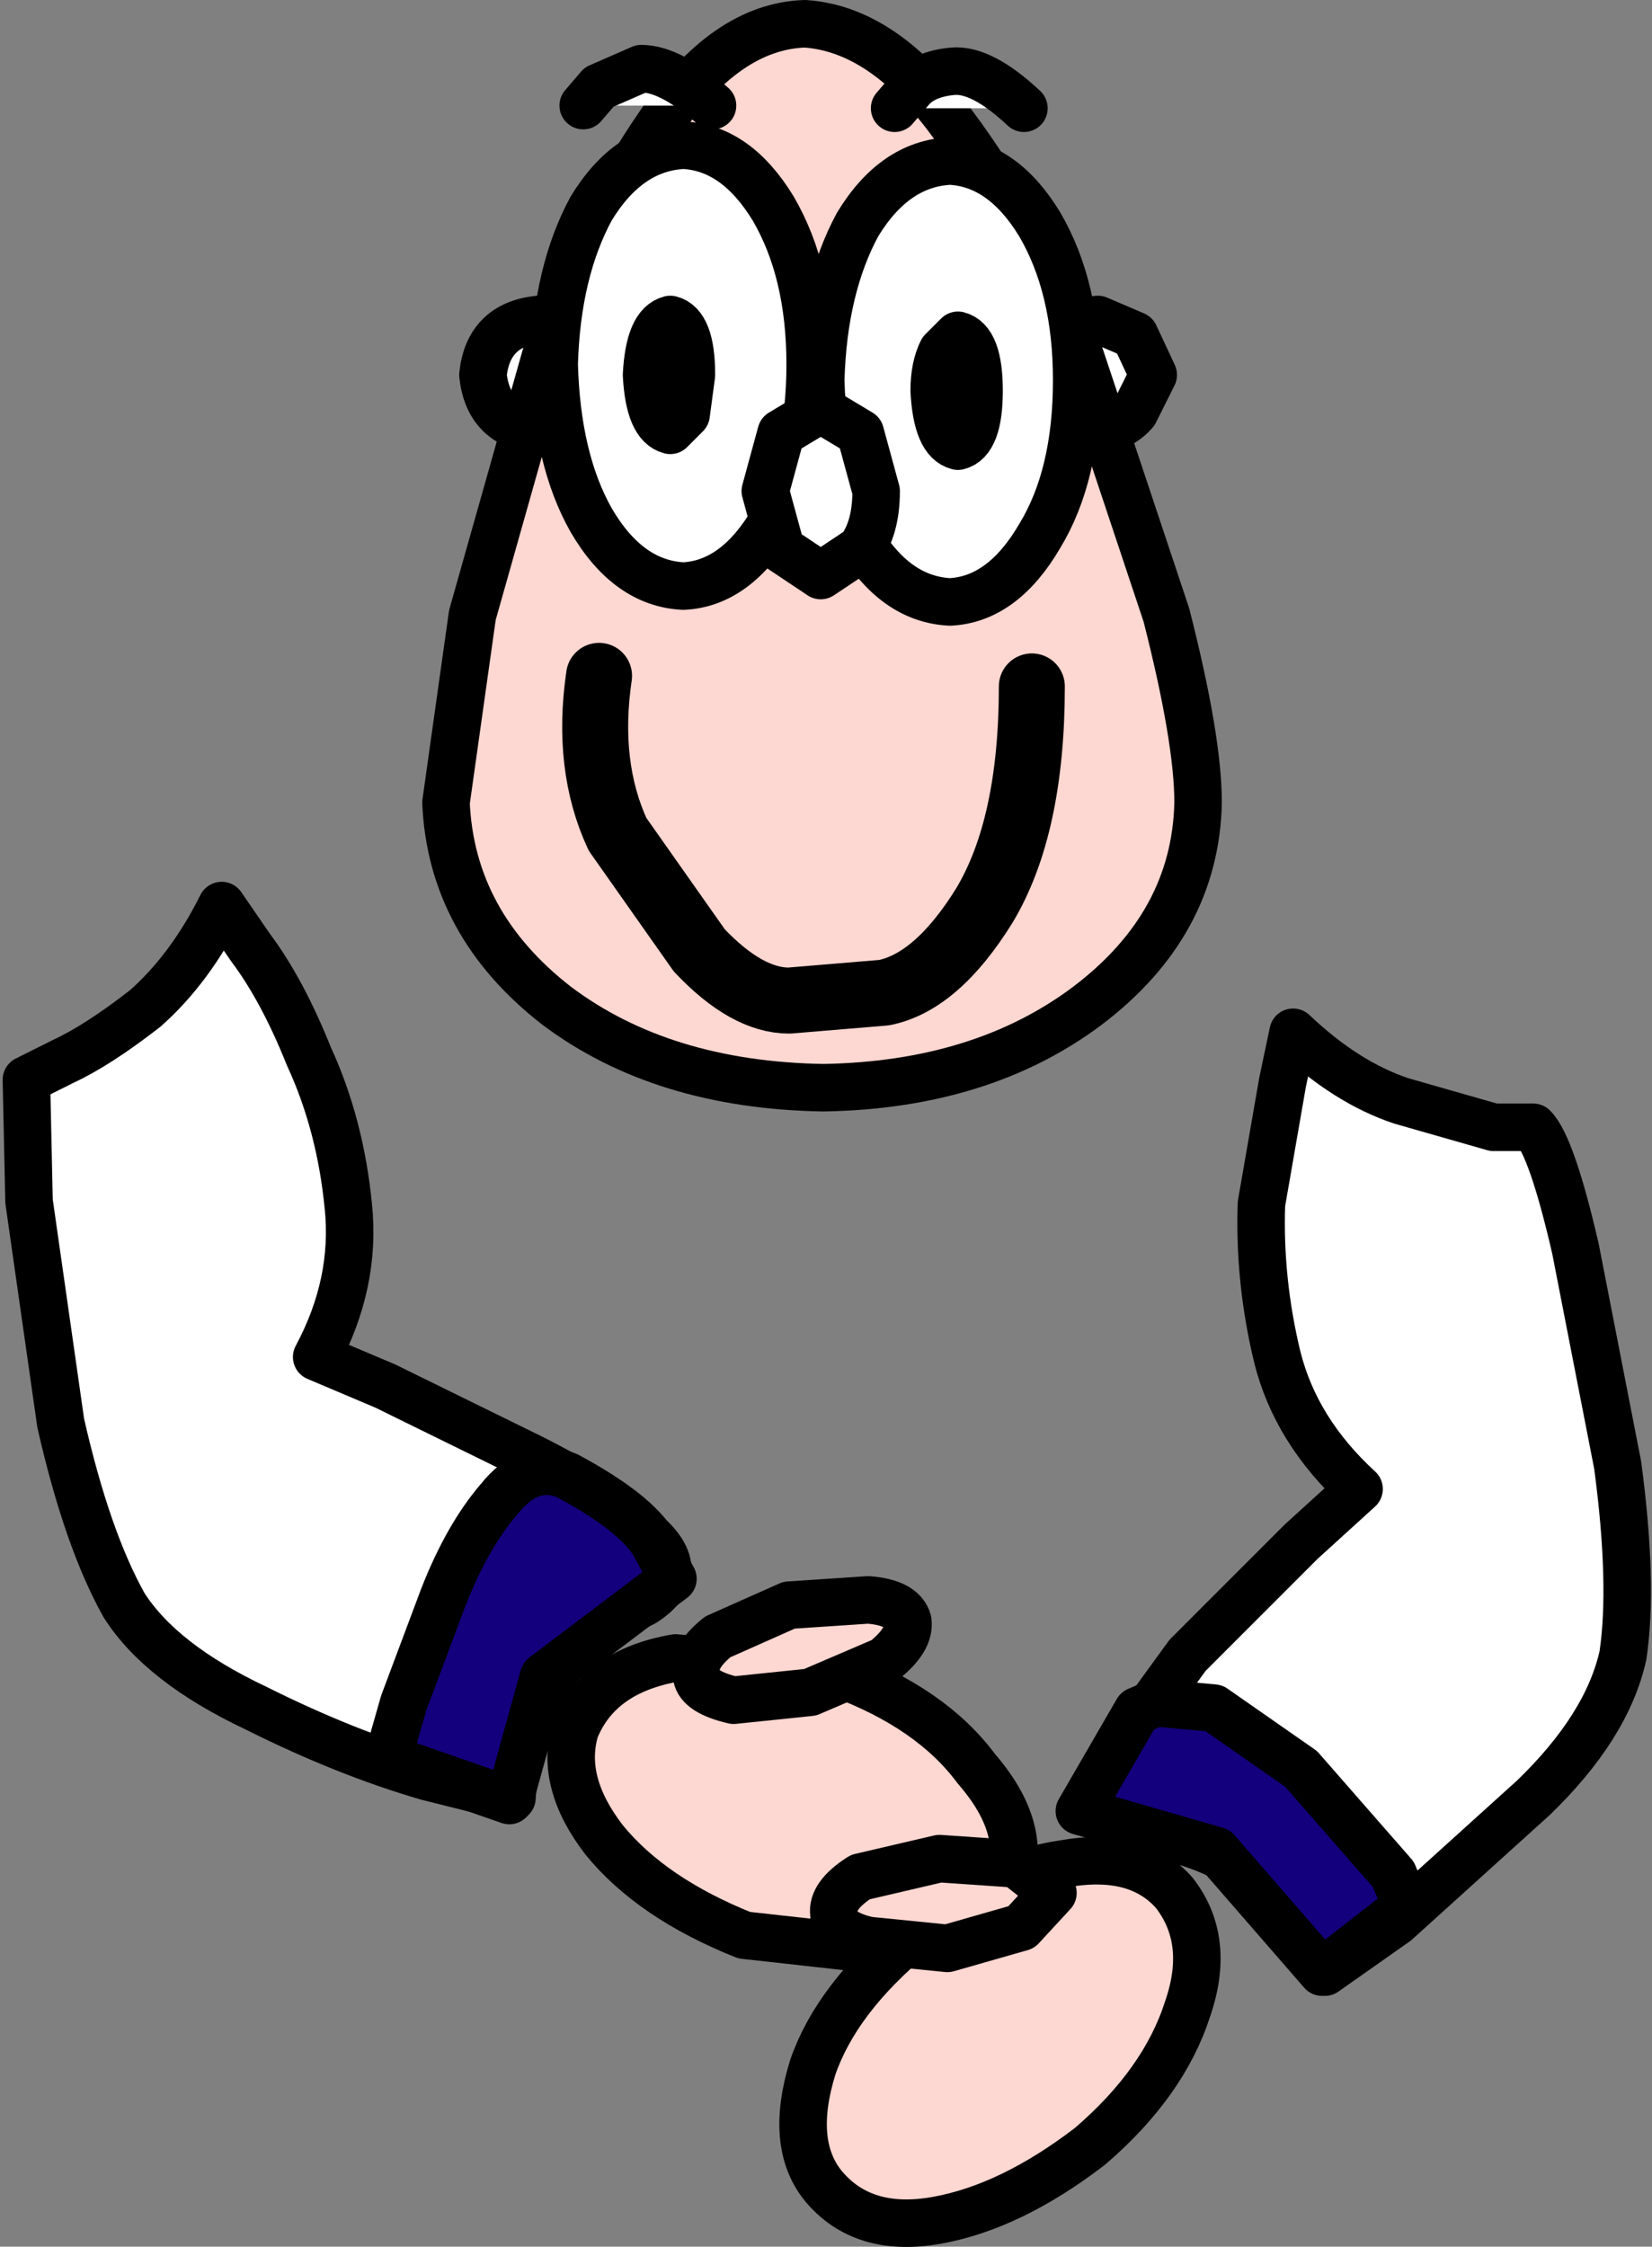
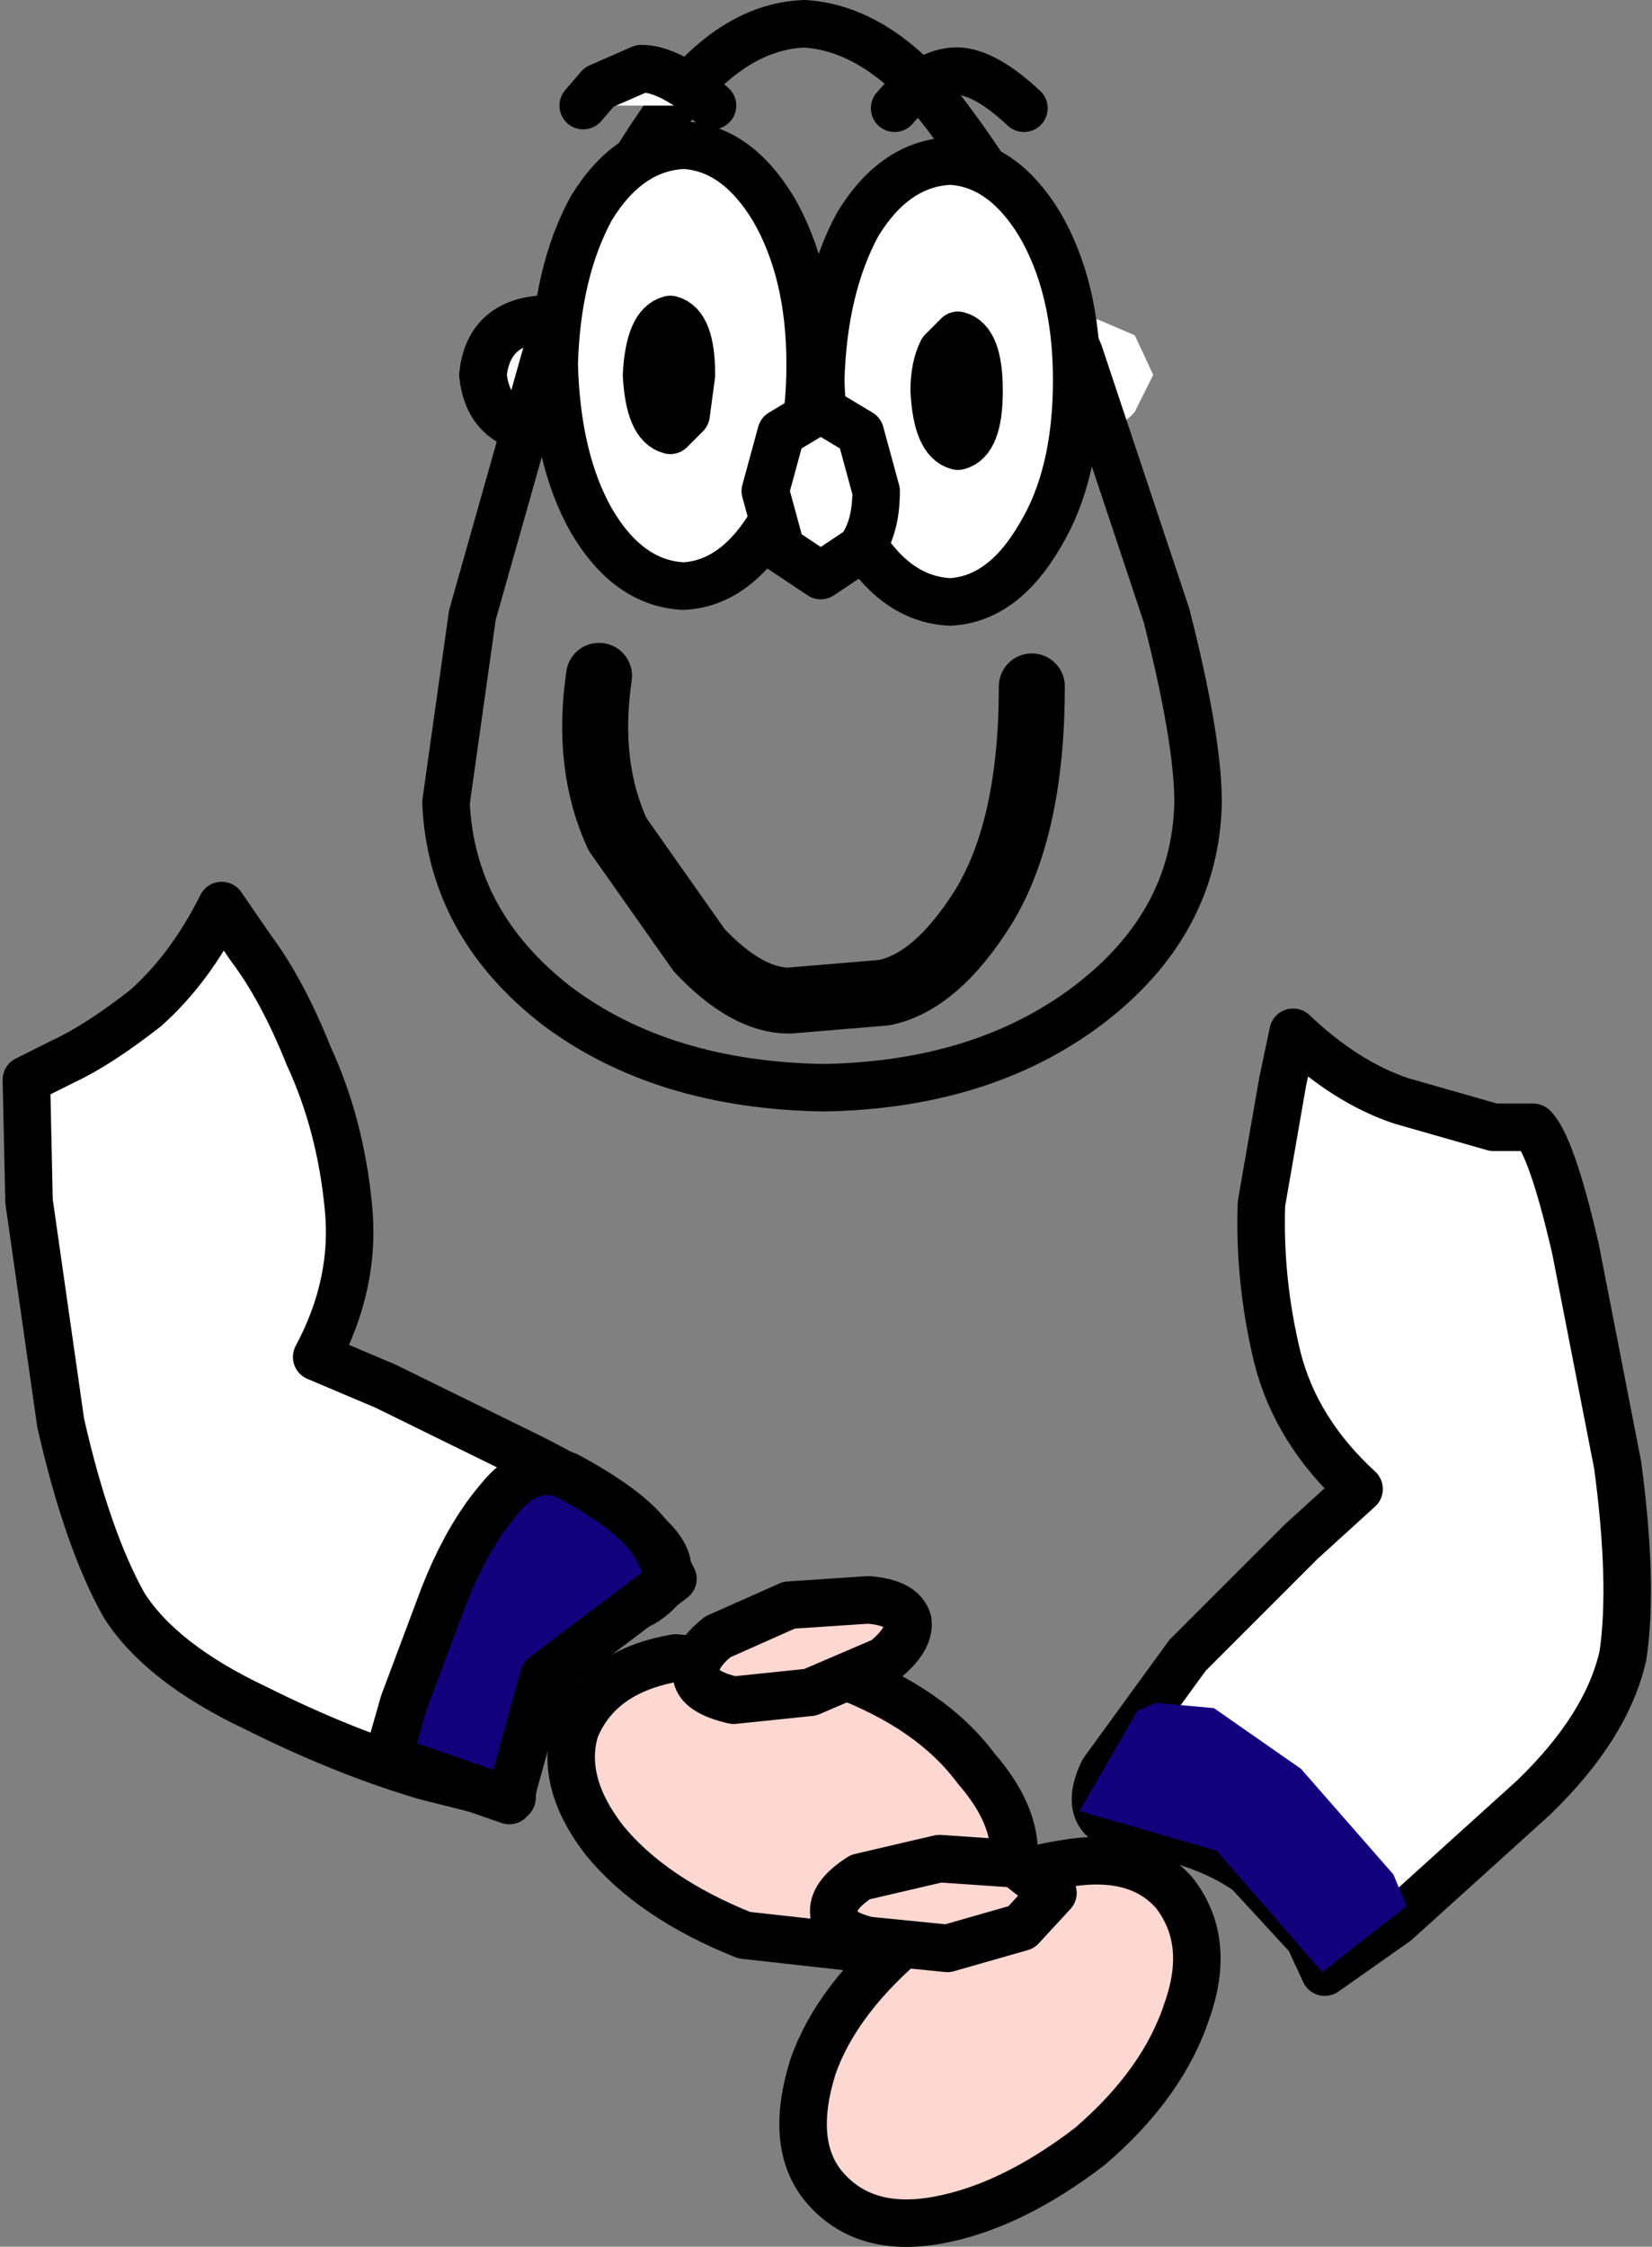
<svg xmlns="http://www.w3.org/2000/svg" height="42.55px" width="31.3px">
  <rect width="100%" height="100%" fill="#808080" stroke="none" />
  <g transform="matrix(1.0, 0.0, 0.0, 1.0, 15.7, 12.55)">
    <path d="M-1.6 24.1 L1.55 24.45 Q2.95 24.15 3.4 23.15 3.8 22.1 2.8 20.95 1.95 19.8 0.2 19.15 L-2.9 18.85 Q-4.35 19.1 -4.8 20.2 -5.1 21.2 -4.25 22.3 -3.35 23.4 -1.6 24.1" fill="#fdd7d1" fill-rule="evenodd" stroke="none" />
    <path d="M-1.6 24.1 L1.55 24.45 Q2.95 24.15 3.4 23.15 3.8 22.1 2.8 20.95 1.95 19.8 0.2 19.15 L-2.9 18.85 Q-4.35 19.1 -4.8 20.2 -5.1 21.2 -4.25 22.3 -3.35 23.4 -1.6 24.1 Z" fill="none" stroke="#000000" stroke-linecap="round" stroke-linejoin="round" stroke-width="0.9" />
    <path d="M-0.35 19.5 L1.05 18.9 Q1.55 18.5 1.5 18.15 1.4 17.8 0.75 17.75 L-0.75 17.85 -2.1 18.45 Q-2.6 18.85 -2.5 19.2 -2.45 19.5 -1.8 19.65 L-0.35 19.5" fill="#fdd7d1" fill-rule="evenodd" stroke="none" />
    <path d="M-0.35 19.5 L1.05 18.9 Q1.55 18.5 1.5 18.15 1.4 17.8 0.75 17.75 L-0.75 17.85 -2.1 18.45 Q-2.6 18.85 -2.5 19.2 -2.45 19.5 -1.8 19.65 L-0.35 19.5 Z" fill="none" stroke="#000000" stroke-linecap="round" stroke-linejoin="round" stroke-width="0.9" />
    <path d="M-3.4 16.55 Q-4.15 15.8 -5.65 15.05 L-8.4 13.7 -9.7 13.15 Q-8.95 11.75 -9.1 10.3 -9.25 8.75 -9.85 7.45 -10.35 6.2 -10.95 5.4 L-11.5 4.6 Q-12.1 5.8 -12.95 6.55 -13.85 7.25 -14.5 7.55 L-15.2 7.9 -15.15 10.2 -14.55 14.4 Q-14.05 16.6 -13.35 17.85 -12.65 18.95 -10.85 19.8 -9.15 20.65 -7.6 21.1 L-6.0 21.5 -5.95 20.8 -5.3 19.3 Q-4.75 18.4 -3.5 17.8 -2.65 17.25 -3.4 16.55" fill="#ffffff" fill-rule="evenodd" stroke="none" />
    <path d="M-3.4 16.55 Q-2.65 17.25 -3.5 17.8 -4.75 18.4 -5.3 19.3 L-5.95 20.8 -6.0 21.5 -7.6 21.1 Q-9.15 20.65 -10.85 19.8 -12.65 18.95 -13.35 17.85 -14.05 16.6 -14.55 14.4 L-15.15 10.2 -15.2 7.9 -14.5 7.55 Q-13.85 7.25 -12.95 6.55 -12.1 5.8 -11.5 4.6 L-10.95 5.4 Q-10.35 6.2 -9.85 7.45 -9.25 8.75 -9.1 10.3 -8.95 11.75 -9.7 13.15 L-8.4 13.7 -5.65 15.05 Q-4.15 15.8 -3.4 16.55 Z" fill="none" stroke="#000000" stroke-linecap="round" stroke-linejoin="round" stroke-width="0.9" />
    <path d="M-2.95 17.35 L-3.3 16.7 Q-3.65 16.1 -4.95 15.4 -5.65 15.1 -6.25 15.85 -6.85 16.55 -7.3 17.7 L-8.05 19.7 -8.35 20.75 -6.05 21.55 -5.4 19.2 -2.95 17.35" fill="#13007c" fill-rule="evenodd" stroke="none" />
    <path d="M-2.95 17.35 L-5.4 19.2 -6.05 21.55 -8.35 20.75 -8.05 19.7 -7.3 17.7 Q-6.85 16.55 -6.25 15.85 -5.65 15.1 -4.95 15.4 -3.65 16.1 -3.3 16.7 L-2.95 17.35 Z" fill="none" stroke="#000000" stroke-linecap="round" stroke-linejoin="round" stroke-width="0.9" />
    <path d="M-6.55 -5.45 Q-6.45 -6.4 -5.5 -6.5 L-4.8 -6.2 -4.45 -5.45 Q-4.5 -5.0 -4.8 -4.75 -5.05 -4.45 -5.5 -4.4 -6.45 -4.5 -6.55 -5.45" fill="#ffffff" fill-rule="evenodd" stroke="none" />
    <path d="M-6.55 -5.45 Q-6.45 -6.4 -5.5 -6.5 L-4.8 -6.2 -4.45 -5.45 Q-4.5 -5.0 -4.8 -4.75 -5.05 -4.45 -5.5 -4.4 -6.45 -4.5 -6.55 -5.45 Z" fill="none" stroke="#000000" stroke-linecap="round" stroke-linejoin="round" stroke-width="0.9" />
    <path d="M4.05 -5.45 Q4.15 -6.4 5.1 -6.5 L5.8 -6.2 6.15 -5.45 5.8 -4.75 Q5.55 -4.45 5.1 -4.4 4.15 -4.5 4.05 -5.45" fill="#ffffff" fill-rule="evenodd" stroke="none" />
-     <path d="M4.05 -5.45 Q4.15 -6.4 5.1 -6.5 L5.8 -6.2 6.15 -5.45 5.8 -4.75 Q5.55 -4.45 5.1 -4.4 4.15 -4.5 4.05 -5.45 Z" fill="none" stroke="#000000" stroke-linecap="round" stroke-linejoin="round" stroke-width="0.9" />
-     <path d="M6.4 -0.9 Q7.0 1.45 7.0 2.65 6.95 4.95 4.9 6.5 2.9 8.0 -0.1 8.05 -3.15 8.0 -5.15 6.5 -7.15 4.95 -7.25 2.65 L-6.75 -0.9 -5.35 -5.85 Q-4.45 -8.4 -3.2 -10.2 -1.95 -12.05 -0.45 -12.1 1.05 -12.0 2.35 -10.2 3.7 -8.4 4.75 -5.85 L6.4 -0.9" fill="#fdd7d1" fill-rule="evenodd" stroke="none" />
    <path d="M6.4 -0.9 Q7.0 1.45 7.0 2.65 6.95 4.95 4.9 6.5 2.9 8.0 -0.1 8.05 -3.15 8.0 -5.15 6.5 -7.15 4.95 -7.25 2.65 L-6.75 -0.9 -5.35 -5.85 Q-4.45 -8.4 -3.2 -10.2 -1.95 -12.05 -0.45 -12.1 1.05 -12.0 2.35 -10.2 3.7 -8.4 4.75 -5.85 L6.4 -0.9 Z" fill="none" stroke="#000000" stroke-linecap="round" stroke-linejoin="round" stroke-width="0.9" />
    <path d="M-5.2 -5.65 Q-5.15 -7.4 -4.5 -8.6 -3.8 -9.75 -2.75 -9.8 -1.75 -9.75 -1.05 -8.6 -0.35 -7.4 -0.35 -5.65 -0.35 -3.85 -1.05 -2.7 -1.75 -1.5 -2.75 -1.45 -3.8 -1.5 -4.5 -2.7 -5.15 -3.85 -5.2 -5.65" fill="#ffffff" fill-rule="evenodd" stroke="none" />
    <path d="M-5.2 -5.65 Q-5.15 -7.4 -4.5 -8.6 -3.8 -9.75 -2.75 -9.8 -1.75 -9.75 -1.05 -8.6 -0.35 -7.4 -0.35 -5.65 -0.35 -3.85 -1.05 -2.7 -1.75 -1.5 -2.75 -1.45 -3.8 -1.5 -4.5 -2.7 -5.15 -3.85 -5.2 -5.65 Z" fill="none" stroke="#000000" stroke-linecap="round" stroke-linejoin="round" stroke-width="0.9" />
    <path d="M-0.15 -5.35 Q-0.1 -7.1 0.55 -8.3 1.25 -9.45 2.3 -9.5 3.3 -9.45 4.0 -8.3 4.7 -7.1 4.7 -5.35 4.7 -3.55 4.0 -2.4 3.3 -1.2 2.3 -1.15 1.25 -1.2 0.55 -2.4 -0.1 -3.55 -0.15 -5.35" fill="#ffffff" fill-rule="evenodd" stroke="none" />
    <path d="M-0.15 -5.35 Q-0.1 -7.1 0.55 -8.3 1.25 -9.45 2.3 -9.5 3.3 -9.45 4.0 -8.3 4.7 -7.1 4.7 -5.35 4.7 -3.55 4.0 -2.4 3.3 -1.2 2.3 -1.15 1.25 -1.2 0.55 -2.4 -0.1 -3.55 -0.15 -5.35 Z" fill="none" stroke="#000000" stroke-linecap="round" stroke-linejoin="round" stroke-width="0.9" />
    <path d="M2.85 -5.15 Q2.85 -4.2 2.45 -4.1 2.05 -4.2 2.0 -5.15 2.0 -5.6 2.15 -5.9 L2.45 -6.2 Q2.85 -6.1 2.85 -5.15" fill="#000000" fill-rule="evenodd" stroke="none" />
    <path d="M2.85 -5.15 Q2.85 -4.2 2.45 -4.1 2.05 -4.2 2.0 -5.15 2.0 -5.6 2.15 -5.9 L2.45 -6.2 Q2.85 -6.1 2.85 -5.15 Z" fill="none" stroke="#000000" stroke-linecap="round" stroke-linejoin="round" stroke-width="0.9" />
-     <path d="M-2.6 -5.45 L-2.7 -4.7 -3.0 -4.4 Q-3.4 -4.5 -3.45 -5.45 -3.4 -6.4 -3.0 -6.5 -2.6 -6.4 -2.6 -5.45" fill="#000000" fill-rule="evenodd" stroke="none" />
    <path d="M-2.6 -5.45 L-2.7 -4.7 -3.0 -4.4 Q-3.4 -4.5 -3.45 -5.45 -3.4 -6.4 -3.0 -6.5 -2.6 -6.4 -2.6 -5.45 Z" fill="none" stroke="#000000" stroke-linecap="round" stroke-linejoin="round" stroke-width="0.9" />
    <path d="M-1.2 -3.25 L-0.9 -4.35 -0.15 -4.8 0.6 -4.35 0.9 -3.25 Q0.9 -2.55 0.6 -2.15 L-0.15 -1.65 -0.9 -2.15 -1.2 -3.25" fill="#ffffff" fill-rule="evenodd" stroke="none" />
    <path d="M-1.2 -3.25 L-0.9 -4.35 -0.15 -4.8 0.6 -4.35 0.9 -3.25 Q0.9 -2.55 0.6 -2.15 L-0.15 -1.65 -0.9 -2.15 -1.2 -3.25 Z" fill="none" stroke="#000000" stroke-linecap="round" stroke-linejoin="round" stroke-width="0.9" />
    <path d="M-2.2 -10.55 L-4.65 -10.55 -4.35 -10.9 -3.55 -11.25 Q-3.0 -11.25 -2.2 -10.55" fill="#ffffff" fill-rule="evenodd" stroke="none" />
    <path d="M-4.65 -10.55 L-4.35 -10.9 -3.55 -11.25 Q-3.0 -11.25 -2.2 -10.55" fill="none" stroke="#000000" stroke-linecap="round" stroke-linejoin="round" stroke-width="0.9" />
-     <path d="M1.25 -10.5 L1.55 -10.85 Q1.8 -11.15 2.35 -11.2 2.9 -11.25 3.7 -10.5 L1.25 -10.5" fill="#ffffff" fill-rule="evenodd" stroke="none" />
-     <path d="M1.25 -10.5 L1.55 -10.85 Q1.8 -11.15 2.35 -11.2 2.9 -11.25 3.7 -10.5" fill="none" stroke="#000000" stroke-linecap="round" stroke-linejoin="round" stroke-width="0.9" />
+     <path d="M1.25 -10.5 Q1.8 -11.15 2.35 -11.2 2.9 -11.25 3.7 -10.5" fill="none" stroke="#000000" stroke-linecap="round" stroke-linejoin="round" stroke-width="0.9" />
    <path d="M3.85 0.45 Q3.85 3.1 2.95 4.6 2.05 6.05 1.05 6.25 L-0.75 6.4 Q-1.55 6.4 -2.45 5.45 L-4.0 3.25 Q-4.6 1.95 -4.35 0.25" fill="none" stroke="#000000" stroke-linecap="round" stroke-linejoin="round" stroke-width="1.25" />
    <path d="M4.95 28.1 Q6.35 26.9 6.8 25.5 7.25 24.2 6.55 23.3 5.85 22.5 4.45 22.75 3.05 22.95 1.6 24.1 0.15 25.3 -0.3 26.6 -0.75 28.05 -0.1 28.85 0.65 29.75 2.05 29.5 3.45 29.25 4.95 28.1" fill="#fdd7d1" fill-rule="evenodd" stroke="none" />
    <path d="M4.95 28.1 Q3.45 29.25 2.05 29.5 0.65 29.75 -0.1 28.85 -0.75 28.05 -0.3 26.6 0.15 25.3 1.6 24.1 3.05 22.95 4.45 22.75 5.85 22.5 6.55 23.3 7.25 24.2 6.8 25.5 6.35 26.9 4.95 28.1 Z" fill="none" stroke="#000000" stroke-linecap="round" stroke-linejoin="round" stroke-width="0.9" />
    <path d="M2.25 24.35 L3.65 23.95 4.25 23.3 3.55 22.75 2.1 22.65 0.6 23.0 Q0.05 23.35 0.1 23.7 0.1 24.05 0.75 24.2 L2.25 24.35" fill="#fdd7d1" fill-rule="evenodd" stroke="none" />
    <path d="M2.25 24.35 L0.75 24.2 Q0.1 24.05 0.1 23.7 0.05 23.35 0.6 23.0 L2.1 22.65 3.55 22.75 4.25 23.3 3.65 23.95 2.25 24.35 Z" fill="none" stroke="#000000" stroke-linecap="round" stroke-linejoin="round" stroke-width="0.9" />
    <path d="M15.05 18.8 Q15.25 17.45 14.95 15.2 L14.15 11.1 Q13.7 9.15 13.35 8.8 L12.6 8.8 10.85 8.3 Q9.8 7.95 8.8 7.0 L8.6 7.95 8.2 10.25 Q8.15 11.7 8.5 13.15 8.85 14.55 10.05 15.65 L8.95 16.65 6.8 18.8 5.2 21.0 Q4.75 21.95 5.7 22.1 7.1 22.3 7.95 22.9 L9.1 24.15 9.4 24.8 10.75 23.85 13.35 21.5 Q14.75 20.15 15.05 18.8" fill="#ffffff" fill-rule="evenodd" stroke="none" />
    <path d="M15.05 18.8 Q15.25 17.45 14.95 15.2 L14.15 11.1 Q13.7 9.15 13.35 8.8 L12.6 8.8 10.85 8.3 Q9.8 7.95 8.8 7.0 L8.6 7.95 8.2 10.25 Q8.15 11.7 8.5 13.15 8.85 14.55 10.05 15.65 L8.95 16.65 6.8 18.8 5.2 21.0 Q4.75 21.95 5.7 22.1 7.1 22.3 7.95 22.9 L9.1 24.15 9.4 24.8 10.75 23.85 13.35 21.5 Q14.75 20.15 15.05 18.8 Z" fill="none" stroke="#000000" stroke-linecap="round" stroke-linejoin="round" stroke-width="0.9" />
    <path d="M10.95 23.55 L10.7 22.95 8.95 20.95 7.3 19.8 6.2 19.7 5.85 19.85 4.75 21.75 7.35 22.5 9.35 24.8 10.95 23.55" fill="#13007c" fill-rule="evenodd" stroke="none" />
-     <path d="M10.95 23.55 L9.35 24.8 7.35 22.5 4.75 21.75 5.85 19.85 6.2 19.7 7.3 19.8 8.95 20.95 10.7 22.95 10.95 23.55 Z" fill="none" stroke="#000000" stroke-linecap="round" stroke-linejoin="round" stroke-width="0.9" />
  </g>
</svg>